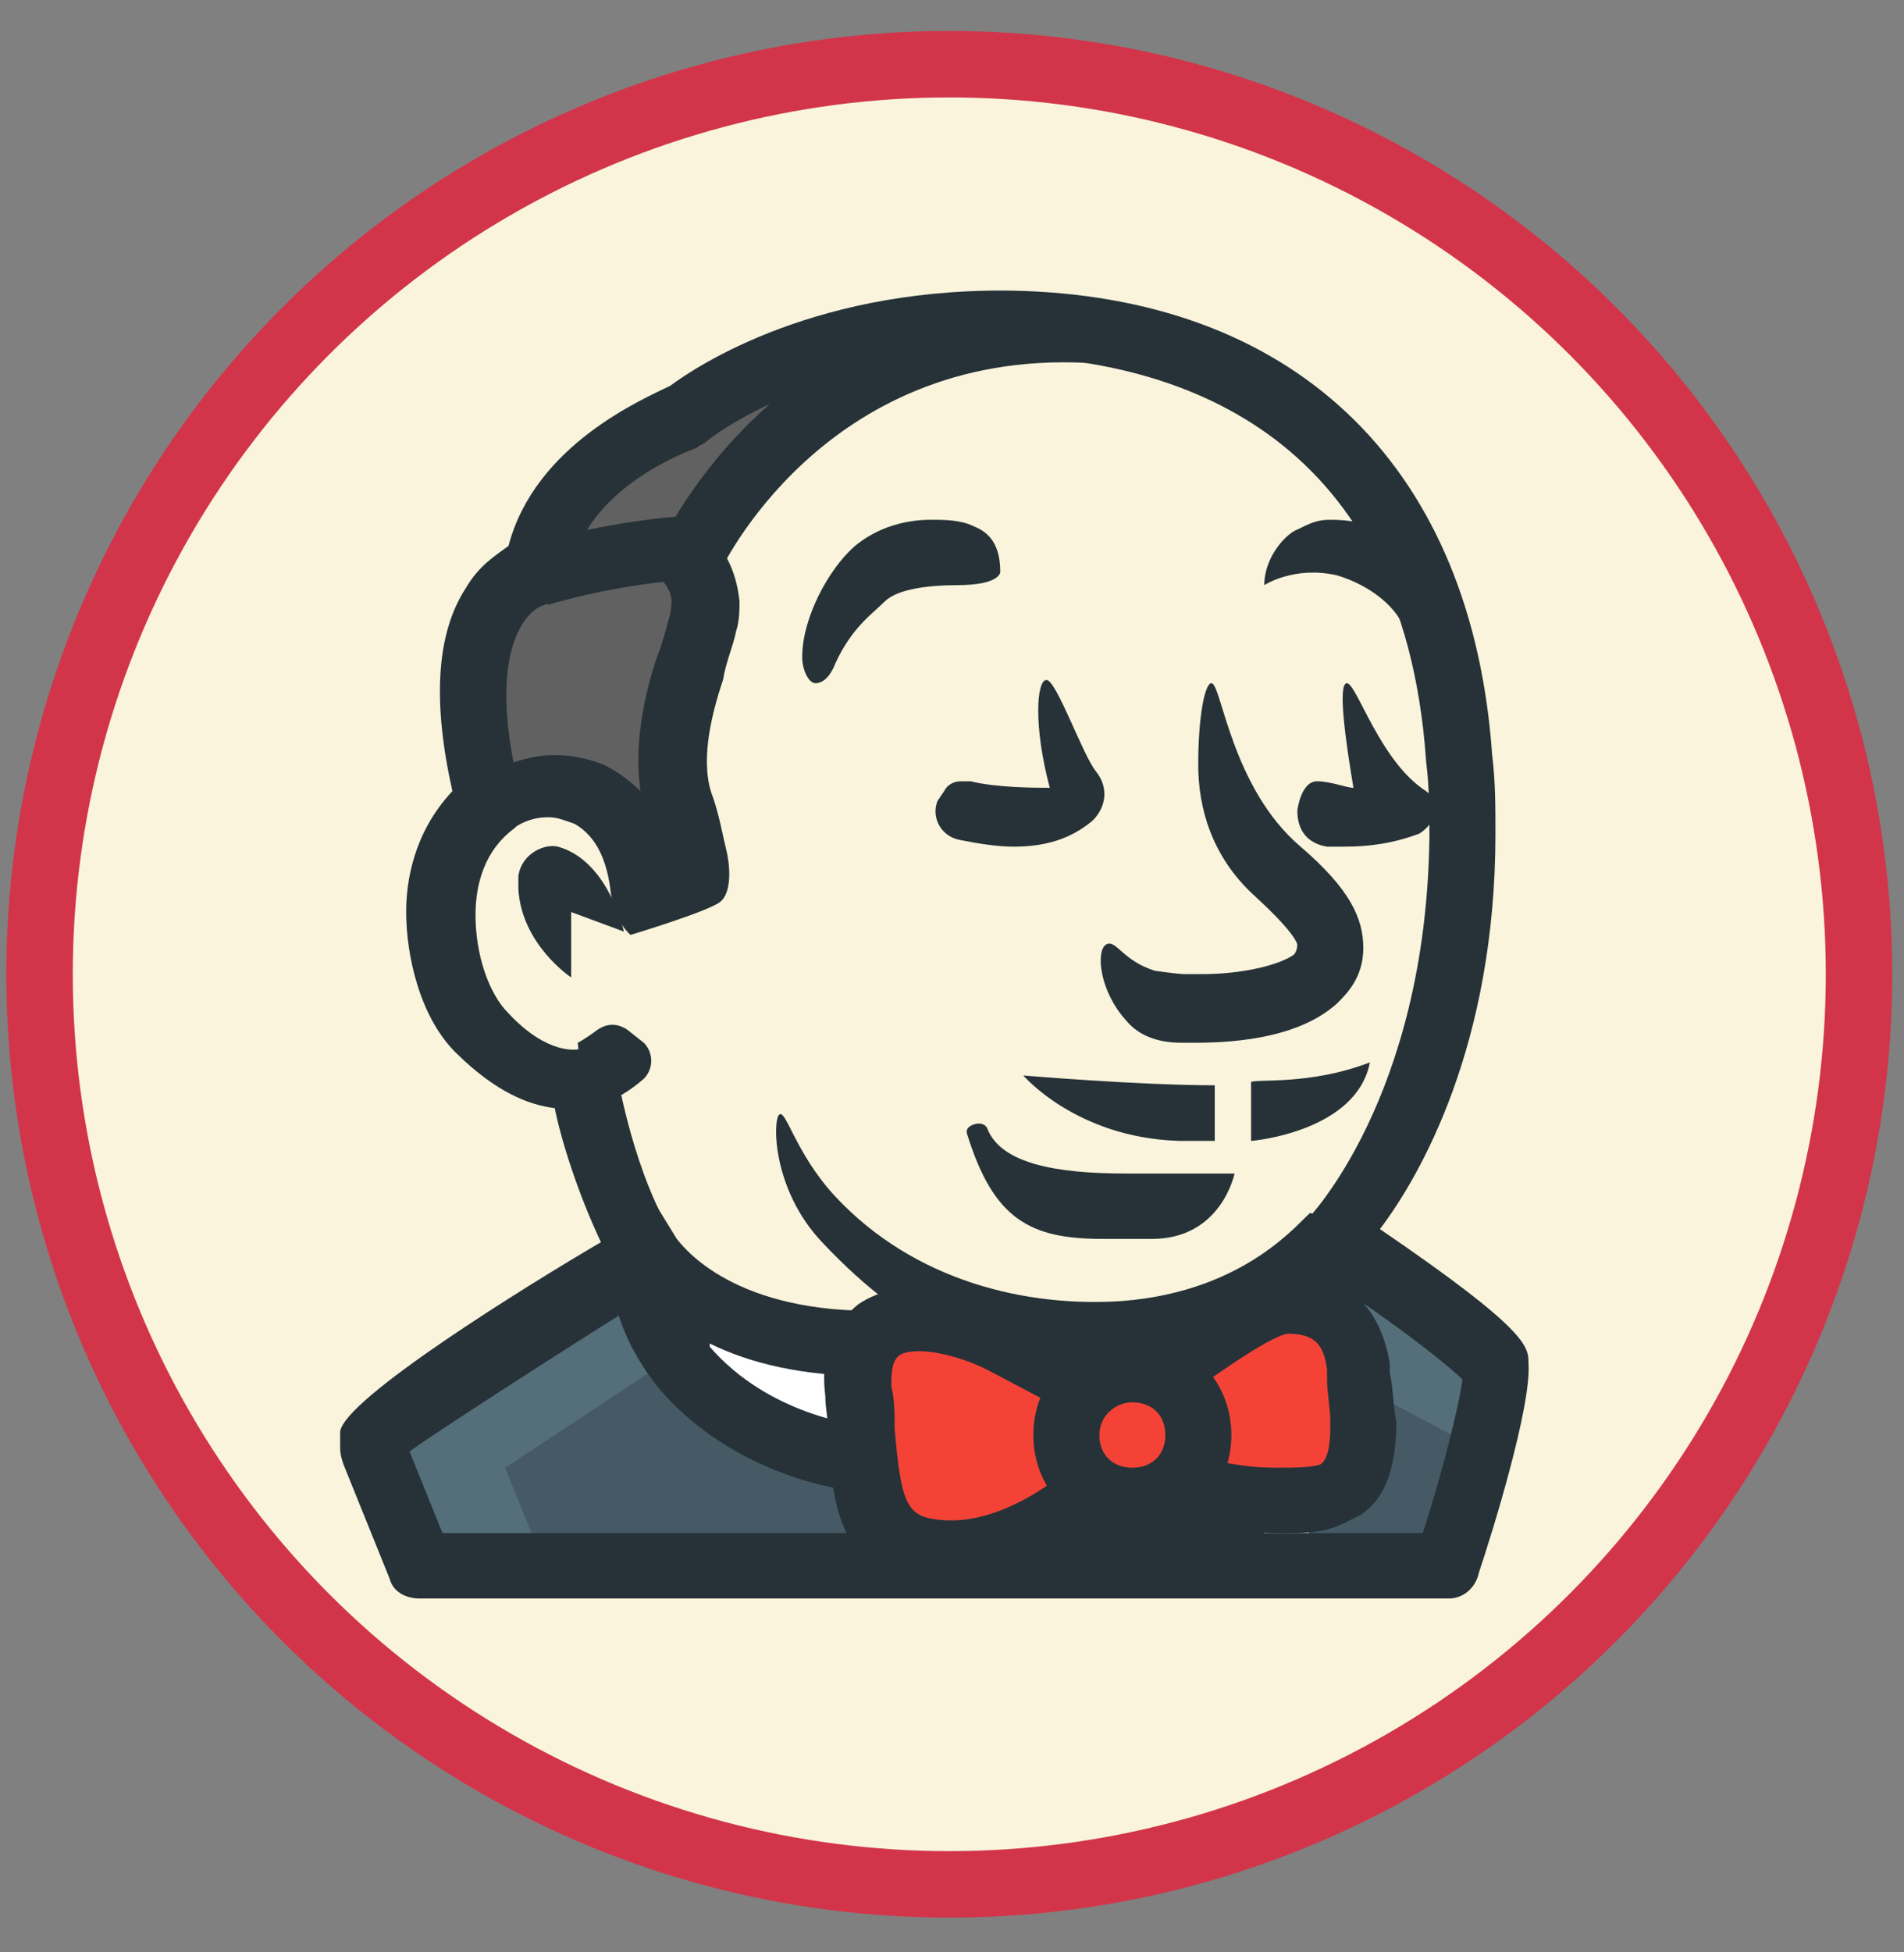
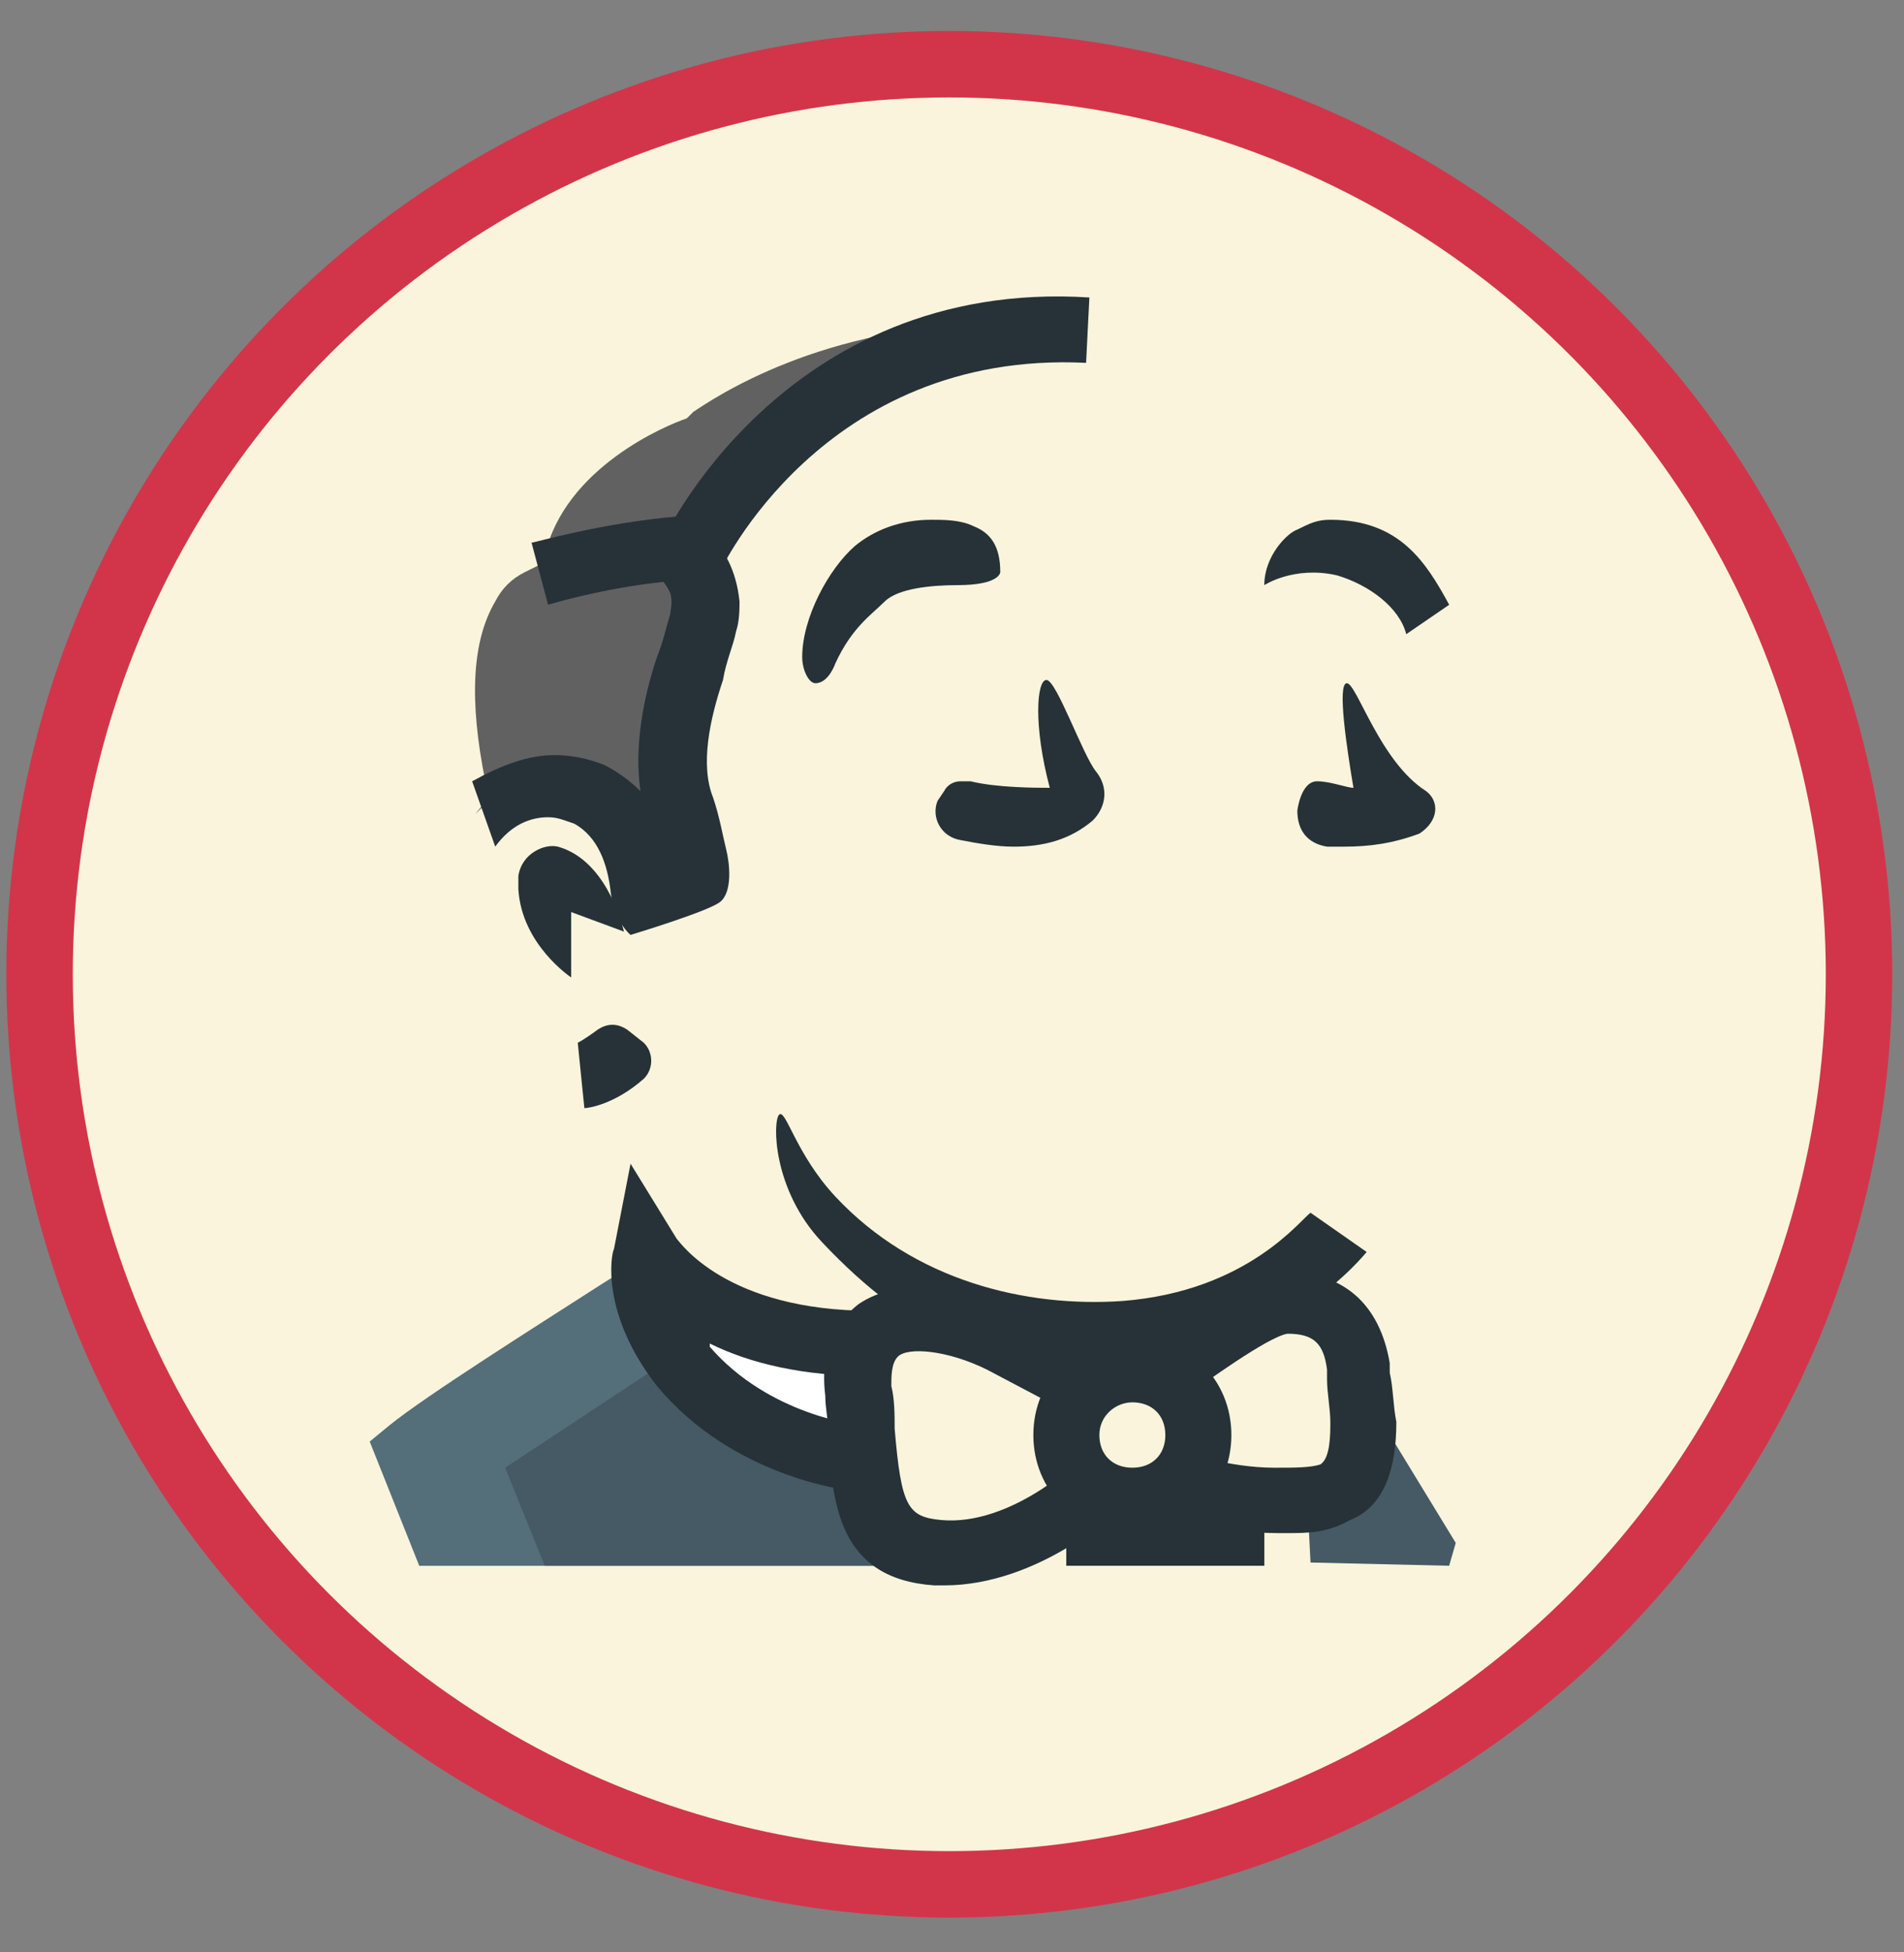
<svg xmlns="http://www.w3.org/2000/svg" width="40" height="41" viewBox="0 0 40 41" fill="none">
  <rect x="0" y="0" width="40" height="41" fill="#808080" stroke="none" />
  <circle cx="19.943" cy="20.46" r="19.112" fill="#F9F4DB" stroke="#D2354A" stroke-width="1.396" />
  <g clip-path="url(#clip0_7_1552)">
-     <path d="M28.503 28.694C28.364 27.802 27.948 27.39 27.047 27.39H26.977H26.908C26.631 27.459 26.215 27.596 25.036 28.42L24.342 28.9C24.204 28.831 23.996 28.763 23.788 28.763C23.441 28.763 23.163 28.9 22.886 29.106L22.193 28.763L21.014 28.145C20.39 27.87 19.766 27.665 19.28 27.665C18.933 27.665 18.656 27.733 18.379 27.87C18.032 28.145 17.893 28.557 17.963 29.106C17.963 29.381 18.032 29.724 18.032 29.998C18.171 31.44 18.24 32.47 19.627 32.538C19.696 32.538 19.766 32.538 19.835 32.538C20.598 32.538 21.499 32.264 22.331 31.646L22.956 31.234C23.163 31.371 23.441 31.509 23.718 31.509C24.065 31.509 24.342 31.371 24.55 31.234L25.521 31.44C25.937 31.509 26.284 31.577 26.631 31.577H26.908C27.255 31.577 27.602 31.577 27.948 31.371C28.364 31.165 28.572 30.685 28.572 29.93C28.572 29.587 28.503 29.243 28.503 28.969V28.694Z" fill="#F44336" />
    <path d="M18.032 30.067C18.032 29.792 17.963 29.518 17.963 29.174C17.893 28.763 17.963 28.488 18.102 28.213C14.634 28.145 13.525 26.36 13.525 26.36C13.525 26.36 13.317 27.458 14.287 28.694C15.744 30.41 17.963 30.616 17.963 30.616H18.102C18.102 30.479 18.102 30.273 18.032 30.067Z" fill="white" />
    <path d="M18.863 32.882L18.377 31.921C18.308 31.715 18.239 31.509 18.169 31.165L18.1 30.685L17.614 30.616C16.99 30.479 15.465 30.067 14.355 28.763C14.008 28.351 13.8 27.87 13.662 27.39L13.384 26.498L12.622 26.978C11.235 27.87 8.946 29.312 8.184 29.93L7.767 30.273L8.808 32.882H18.863Z" fill="#546E7A" />
    <path d="M11.445 32.882H18.865L18.379 31.921C18.31 31.715 18.241 31.509 18.171 31.165L18.102 30.685L17.616 30.616C16.992 30.479 15.467 30.067 14.357 28.763C14.288 28.694 14.218 28.557 14.149 28.488L10.613 30.822L11.445 32.882Z" fill="#455A64" />
-     <path d="M31.207 28.42C30.791 28.008 29.543 27.115 29.057 26.772L28.572 26.429C28.433 26.566 28.156 26.91 27.671 27.253L28.156 27.733C28.364 27.939 28.503 28.282 28.572 28.626V28.831C28.641 29.106 28.641 29.449 28.641 29.793C28.641 30.959 28.225 31.165 28.017 31.234C27.878 31.303 27.671 31.371 27.462 31.371L27.532 32.744H30.375L30.514 32.264C30.86 31.165 31.276 29.587 31.346 28.9V28.557L31.207 28.42Z" fill="#546E7A" />
-     <path d="M30.444 32.881L30.583 32.401C30.791 31.852 30.93 31.097 31.138 30.479L28.572 29.106C28.572 29.312 28.641 29.587 28.641 29.861C28.641 31.028 28.225 31.234 28.017 31.303C27.878 31.371 27.671 31.44 27.462 31.44L27.532 32.813L30.444 32.881Z" fill="#455A64" />
+     <path d="M30.444 32.881L30.583 32.401L28.572 29.106C28.572 29.312 28.641 29.587 28.641 29.861C28.641 31.028 28.225 31.234 28.017 31.303C27.878 31.371 27.671 31.44 27.462 31.44L27.532 32.813L30.444 32.881Z" fill="#455A64" />
    <path d="M10.127 16.956L10.196 16.887C10.543 16.613 11.028 16.407 11.444 16.407C11.861 16.407 12.069 16.544 12.277 16.613C13.178 17.093 13.386 17.986 13.455 18.603V18.672V18.741C13.871 18.603 14.288 18.466 14.426 18.398C14.426 18.329 14.426 18.192 14.357 17.986C14.288 17.711 14.218 17.368 14.079 17.025C13.802 16.27 13.871 15.309 14.288 14.073L14.357 13.936C14.426 13.661 14.565 13.386 14.565 13.181C14.565 12.975 14.634 12.769 14.634 12.7C14.634 12.494 14.565 12.357 14.496 12.151L14.357 11.808L14.565 11.464C15.189 10.435 17.477 7.003 22.124 7.003C22.262 7.003 22.401 7.003 22.609 7.003H22.47C22.193 6.865 21.846 6.797 21.5 6.797C21.361 6.797 21.153 6.797 21.014 6.797C17.269 6.797 14.981 8.375 14.565 8.65L14.496 8.719L14.426 8.787C14.01 8.925 11.861 9.817 11.444 11.67L11.306 11.876L11.028 12.014C10.751 12.151 10.543 12.357 10.404 12.631C9.919 13.455 9.849 14.691 10.196 16.407L10.265 16.75L9.988 17.093L9.919 17.162C9.988 17.093 10.057 17.025 10.127 16.956Z" fill="#616161" />
    <path d="M22.401 31.508H26.562V32.881H22.401V31.508ZM12.831 18.741C12.762 18.123 12.554 17.574 12.069 17.299C11.861 17.23 11.722 17.162 11.514 17.162C11.167 17.162 10.751 17.299 10.404 17.779L9.919 16.407C10.543 16.063 11.098 15.857 11.652 15.857C11.999 15.857 12.346 15.926 12.693 16.063C12.97 16.201 13.247 16.407 13.455 16.613C13.317 15.652 13.525 14.622 13.802 13.798C13.941 13.455 14.01 13.112 14.079 12.906C14.149 12.494 14.079 12.425 13.941 12.219C12.623 12.357 11.514 12.7 11.514 12.7L11.167 11.396C11.236 11.396 12.623 10.984 14.218 10.847L14.704 10.778L14.912 11.19C14.912 11.19 14.981 11.258 14.981 11.327C15.189 11.533 15.466 11.945 15.536 12.631C15.536 12.768 15.536 13.043 15.466 13.249C15.397 13.592 15.258 13.867 15.189 14.279C14.912 15.102 14.704 16.063 14.981 16.75C15.12 17.162 15.189 17.574 15.258 17.848C15.328 18.123 15.397 18.741 15.12 18.947C14.842 19.152 13.247 19.633 13.247 19.633C13.247 19.633 12.901 19.358 12.831 18.741Z" fill="#263238" />
    <path d="M15.12 12.014L13.871 11.464C13.871 11.396 16.437 5.836 22.886 6.247L22.817 7.62C17.269 7.346 15.12 12.014 15.12 12.014Z" fill="#263238" />
    <path d="M18.24 28.213C14.704 28.213 13.525 26.36 13.525 26.36C13.525 26.36 13.317 27.458 14.287 28.694C15.744 30.41 17.963 30.616 17.963 30.616" fill="white" />
    <path d="M17.893 31.303C17.824 31.303 15.397 31.028 13.802 29.106C12.623 27.596 12.831 26.36 12.9 26.223L13.247 24.438L14.218 26.017C14.287 26.086 15.258 27.527 18.309 27.527V28.9C16.853 28.9 15.743 28.625 14.911 28.214C14.911 28.214 14.911 28.214 14.911 28.282C16.159 29.724 18.032 29.93 18.101 29.93L17.893 31.303ZM27.047 32.195C26.977 32.195 26.908 32.195 26.838 32.195C25.59 32.195 24.412 31.783 24.342 31.783L24.828 30.479C24.828 30.479 25.798 30.822 26.769 30.822H26.838C27.185 30.822 27.532 30.822 27.74 30.753C27.948 30.616 27.948 30.136 27.948 29.861C27.948 29.587 27.879 29.243 27.879 28.969V28.763C27.809 28.214 27.601 28.008 27.047 28.008C26.631 28.076 25.313 29.037 24.828 29.381L24.481 29.655L23.649 28.557L23.926 28.351C25.244 27.39 26.284 26.703 26.977 26.703C28.226 26.703 28.988 27.39 29.196 28.625V28.831C29.266 29.106 29.266 29.518 29.335 29.861C29.335 30.891 29.058 31.646 28.364 31.921C27.879 32.195 27.463 32.195 27.047 32.195Z" fill="#263238" />
    <path d="M19.835 33.293C19.766 33.293 19.696 33.293 19.627 33.293C17.616 33.156 17.477 31.577 17.408 30.136C17.408 29.861 17.338 29.587 17.338 29.312C17.2 28.214 17.685 27.665 18.032 27.39C18.933 26.772 20.32 27.047 21.36 27.527L23.441 28.625L22.817 29.861L20.736 28.763C19.904 28.351 19.072 28.282 18.864 28.488C18.725 28.625 18.725 28.9 18.725 29.106C18.795 29.381 18.795 29.724 18.795 29.998C18.933 31.646 19.072 31.852 19.766 31.92C21.222 32.058 22.678 30.685 22.678 30.616L23.649 31.577C23.51 31.715 21.846 33.293 19.835 33.293ZM17.547 13.936C17.547 13.936 17.408 14.348 17.131 14.348C16.992 14.348 16.853 14.073 16.853 13.798C16.853 12.975 17.408 11.945 17.963 11.464C18.379 11.121 18.933 10.915 19.558 10.915C19.835 10.915 20.182 10.915 20.459 11.053C20.806 11.19 21.014 11.464 21.014 12.014C21.014 12.014 21.014 12.288 20.112 12.288C19.558 12.288 18.864 12.357 18.587 12.631C18.309 12.906 17.893 13.181 17.547 13.936ZM21.291 17.78C20.945 17.78 20.528 17.711 20.182 17.642C19.766 17.574 19.558 17.162 19.696 16.819L19.835 16.613C19.904 16.476 20.043 16.407 20.182 16.407C20.251 16.407 20.32 16.407 20.39 16.407C20.945 16.544 21.777 16.544 22.054 16.544C21.707 15.24 21.777 14.279 21.985 14.279C22.193 14.279 22.747 15.858 23.025 16.201C23.302 16.544 23.233 16.956 22.956 17.231C22.47 17.642 21.915 17.78 21.291 17.78ZM28.226 17.78C28.087 17.78 28.018 17.78 27.879 17.78C27.463 17.711 27.255 17.436 27.255 17.025C27.255 17.025 27.324 16.407 27.671 16.407C27.948 16.407 28.295 16.544 28.434 16.544C28.295 15.72 28.087 14.348 28.295 14.348C28.503 14.348 28.988 15.995 29.959 16.613C30.237 16.819 30.237 17.231 29.821 17.505C29.266 17.711 28.78 17.78 28.226 17.78ZM29.543 13.318C29.405 12.769 28.78 12.288 28.087 12.082C27.186 11.876 26.561 12.288 26.561 12.288C26.561 11.67 27.047 11.19 27.255 11.121C27.532 10.984 27.671 10.915 27.948 10.915C29.405 10.915 29.959 11.808 30.445 12.7L29.543 13.318Z" fill="#263238" />
-     <path d="M25.104 21.898C25.035 21.898 24.896 21.898 24.827 21.898C24.341 21.898 23.925 21.761 23.648 21.418C23.093 20.8 23.024 19.976 23.232 19.839C23.44 19.702 23.578 20.182 24.272 20.388C24.272 20.388 24.757 20.457 24.896 20.457C25.035 20.457 25.104 20.457 25.243 20.457C26.144 20.457 26.907 20.251 27.184 20.045C27.254 19.976 27.254 19.839 27.254 19.839C27.254 19.839 27.254 19.633 26.352 18.809C25.451 17.986 25.173 16.956 25.173 16.064C25.173 15.034 25.312 14.347 25.451 14.347C25.659 14.347 25.867 16.544 27.323 17.78C28.363 18.672 28.641 19.29 28.641 19.908C28.641 20.525 28.294 20.869 28.086 21.075C27.323 21.761 26.075 21.898 25.104 21.898ZM24.757 23.958C22.608 23.889 21.498 22.585 21.498 22.585C21.498 22.585 23.925 22.791 25.52 22.791V23.958H24.757ZM26.283 23.958V23.34V22.722C26.422 22.653 27.531 22.791 28.779 22.31C28.502 23.752 26.352 23.958 26.283 23.958ZM23.162 26.017C21.637 26.017 20.874 25.605 20.319 23.82C20.319 23.82 20.25 23.683 20.458 23.614C20.666 23.546 20.735 23.683 20.735 23.683C21.013 24.438 22.192 24.644 23.648 24.644C23.717 24.644 23.786 24.644 23.856 24.644C24.549 24.644 25.936 24.644 25.936 24.644C25.936 24.644 25.659 26.017 24.203 26.017C23.994 26.017 23.301 26.017 23.162 26.017Z" fill="#263238" />
    <path d="M23.095 28.763C20.876 28.763 19.142 28.076 17.27 26.086C16.23 24.987 16.23 23.546 16.368 23.409C16.507 23.271 16.715 24.232 17.547 25.125C19.211 26.909 21.569 27.459 23.58 27.321C26.215 27.115 27.325 25.605 27.533 25.468L28.712 26.292C28.642 26.36 27.047 28.42 23.719 28.694C23.442 28.763 23.303 28.763 23.095 28.763ZM12.277 23.271L12.207 22.585L12.138 21.898C12.138 21.898 12.277 21.83 12.554 21.624C12.762 21.486 12.97 21.486 13.178 21.624L13.525 21.898C13.733 22.104 13.733 22.448 13.525 22.654C12.901 23.203 12.346 23.271 12.277 23.271ZM11.999 19.153L13.109 19.564C13.04 19.29 12.693 18.054 11.722 17.78C11.445 17.711 10.959 17.917 10.89 18.398C10.89 18.398 10.89 18.535 10.89 18.603V18.672C10.959 19.839 11.999 20.526 11.999 20.526V19.153Z" fill="#263238" />
    <path d="M23.789 32.195C22.61 32.195 21.709 31.303 21.709 30.136C21.709 28.969 22.61 28.076 23.789 28.076C24.968 28.076 25.869 28.969 25.869 30.136C25.869 31.303 24.968 32.195 23.789 32.195ZM23.789 29.449C23.442 29.449 23.096 29.724 23.096 30.136C23.096 30.548 23.373 30.822 23.789 30.822C24.205 30.822 24.482 30.548 24.482 30.136C24.482 29.724 24.205 29.449 23.789 29.449Z" fill="#263238" />
-     <path d="M30.447 33.568H8.811C8.533 33.568 8.256 33.431 8.187 33.156L7.216 30.753C7.146 30.547 7.146 30.479 7.146 30.341V30.067C7.216 29.381 11.099 26.978 12.625 26.086C12.139 25.056 11.793 23.958 11.654 23.271C11.099 23.203 10.406 22.928 9.574 22.104C8.811 21.349 8.533 20.045 8.533 19.152C8.533 18.535 8.672 17.505 9.504 16.613C9.088 14.759 9.158 13.318 9.782 12.357C10.059 11.876 10.406 11.67 10.683 11.464C11.238 9.336 13.526 8.375 14.081 8.101C14.636 7.689 17.202 5.973 21.501 6.11C27.326 6.316 30.932 9.886 31.348 15.858C31.417 16.407 31.417 16.956 31.417 17.505C31.417 21.967 29.822 24.713 28.99 25.811C32.111 27.939 32.111 28.282 32.111 28.625C32.18 29.518 31.348 32.195 31.071 33.019C31.001 33.362 30.724 33.568 30.447 33.568ZM9.296 32.195H29.892C30.308 30.891 30.655 29.518 30.724 28.969C30.308 28.557 28.852 27.459 27.534 26.635C27.395 26.497 27.257 26.36 27.257 26.154C27.257 25.948 27.326 25.742 27.465 25.605C27.465 25.605 29.961 23.065 30.03 17.574C30.03 17.093 30.03 16.544 29.961 15.995C29.476 8.856 24.413 7.62 21.432 7.483C17.271 7.346 14.913 9.199 14.844 9.268C14.774 9.336 14.705 9.336 14.636 9.405C14.636 9.405 12.209 10.229 12.001 12.082C11.931 12.357 11.723 12.631 11.446 12.7C10.96 12.837 10.198 13.867 10.96 16.75C11.03 17.024 10.96 17.299 10.752 17.436C10.059 17.985 9.99 18.809 9.99 19.221C9.99 20.045 10.267 20.869 10.683 21.28C11.515 22.173 12.139 22.036 12.139 22.036C12.347 21.967 12.555 22.036 12.694 22.104C12.833 22.241 12.972 22.379 12.972 22.585C12.972 22.585 13.318 24.713 14.22 26.086C14.289 26.223 14.358 26.429 14.289 26.635C14.22 26.841 14.15 26.978 13.942 27.047C13.457 27.321 9.574 29.792 8.603 30.479L9.296 32.195Z" fill="#263238" />
  </g>
  <defs>
    <clipPath id="clip0_7_1552">
      <rect width="24.968" height="27.465" fill="white" transform="translate(7.146 6.103)" />
    </clipPath>
  </defs>
</svg>